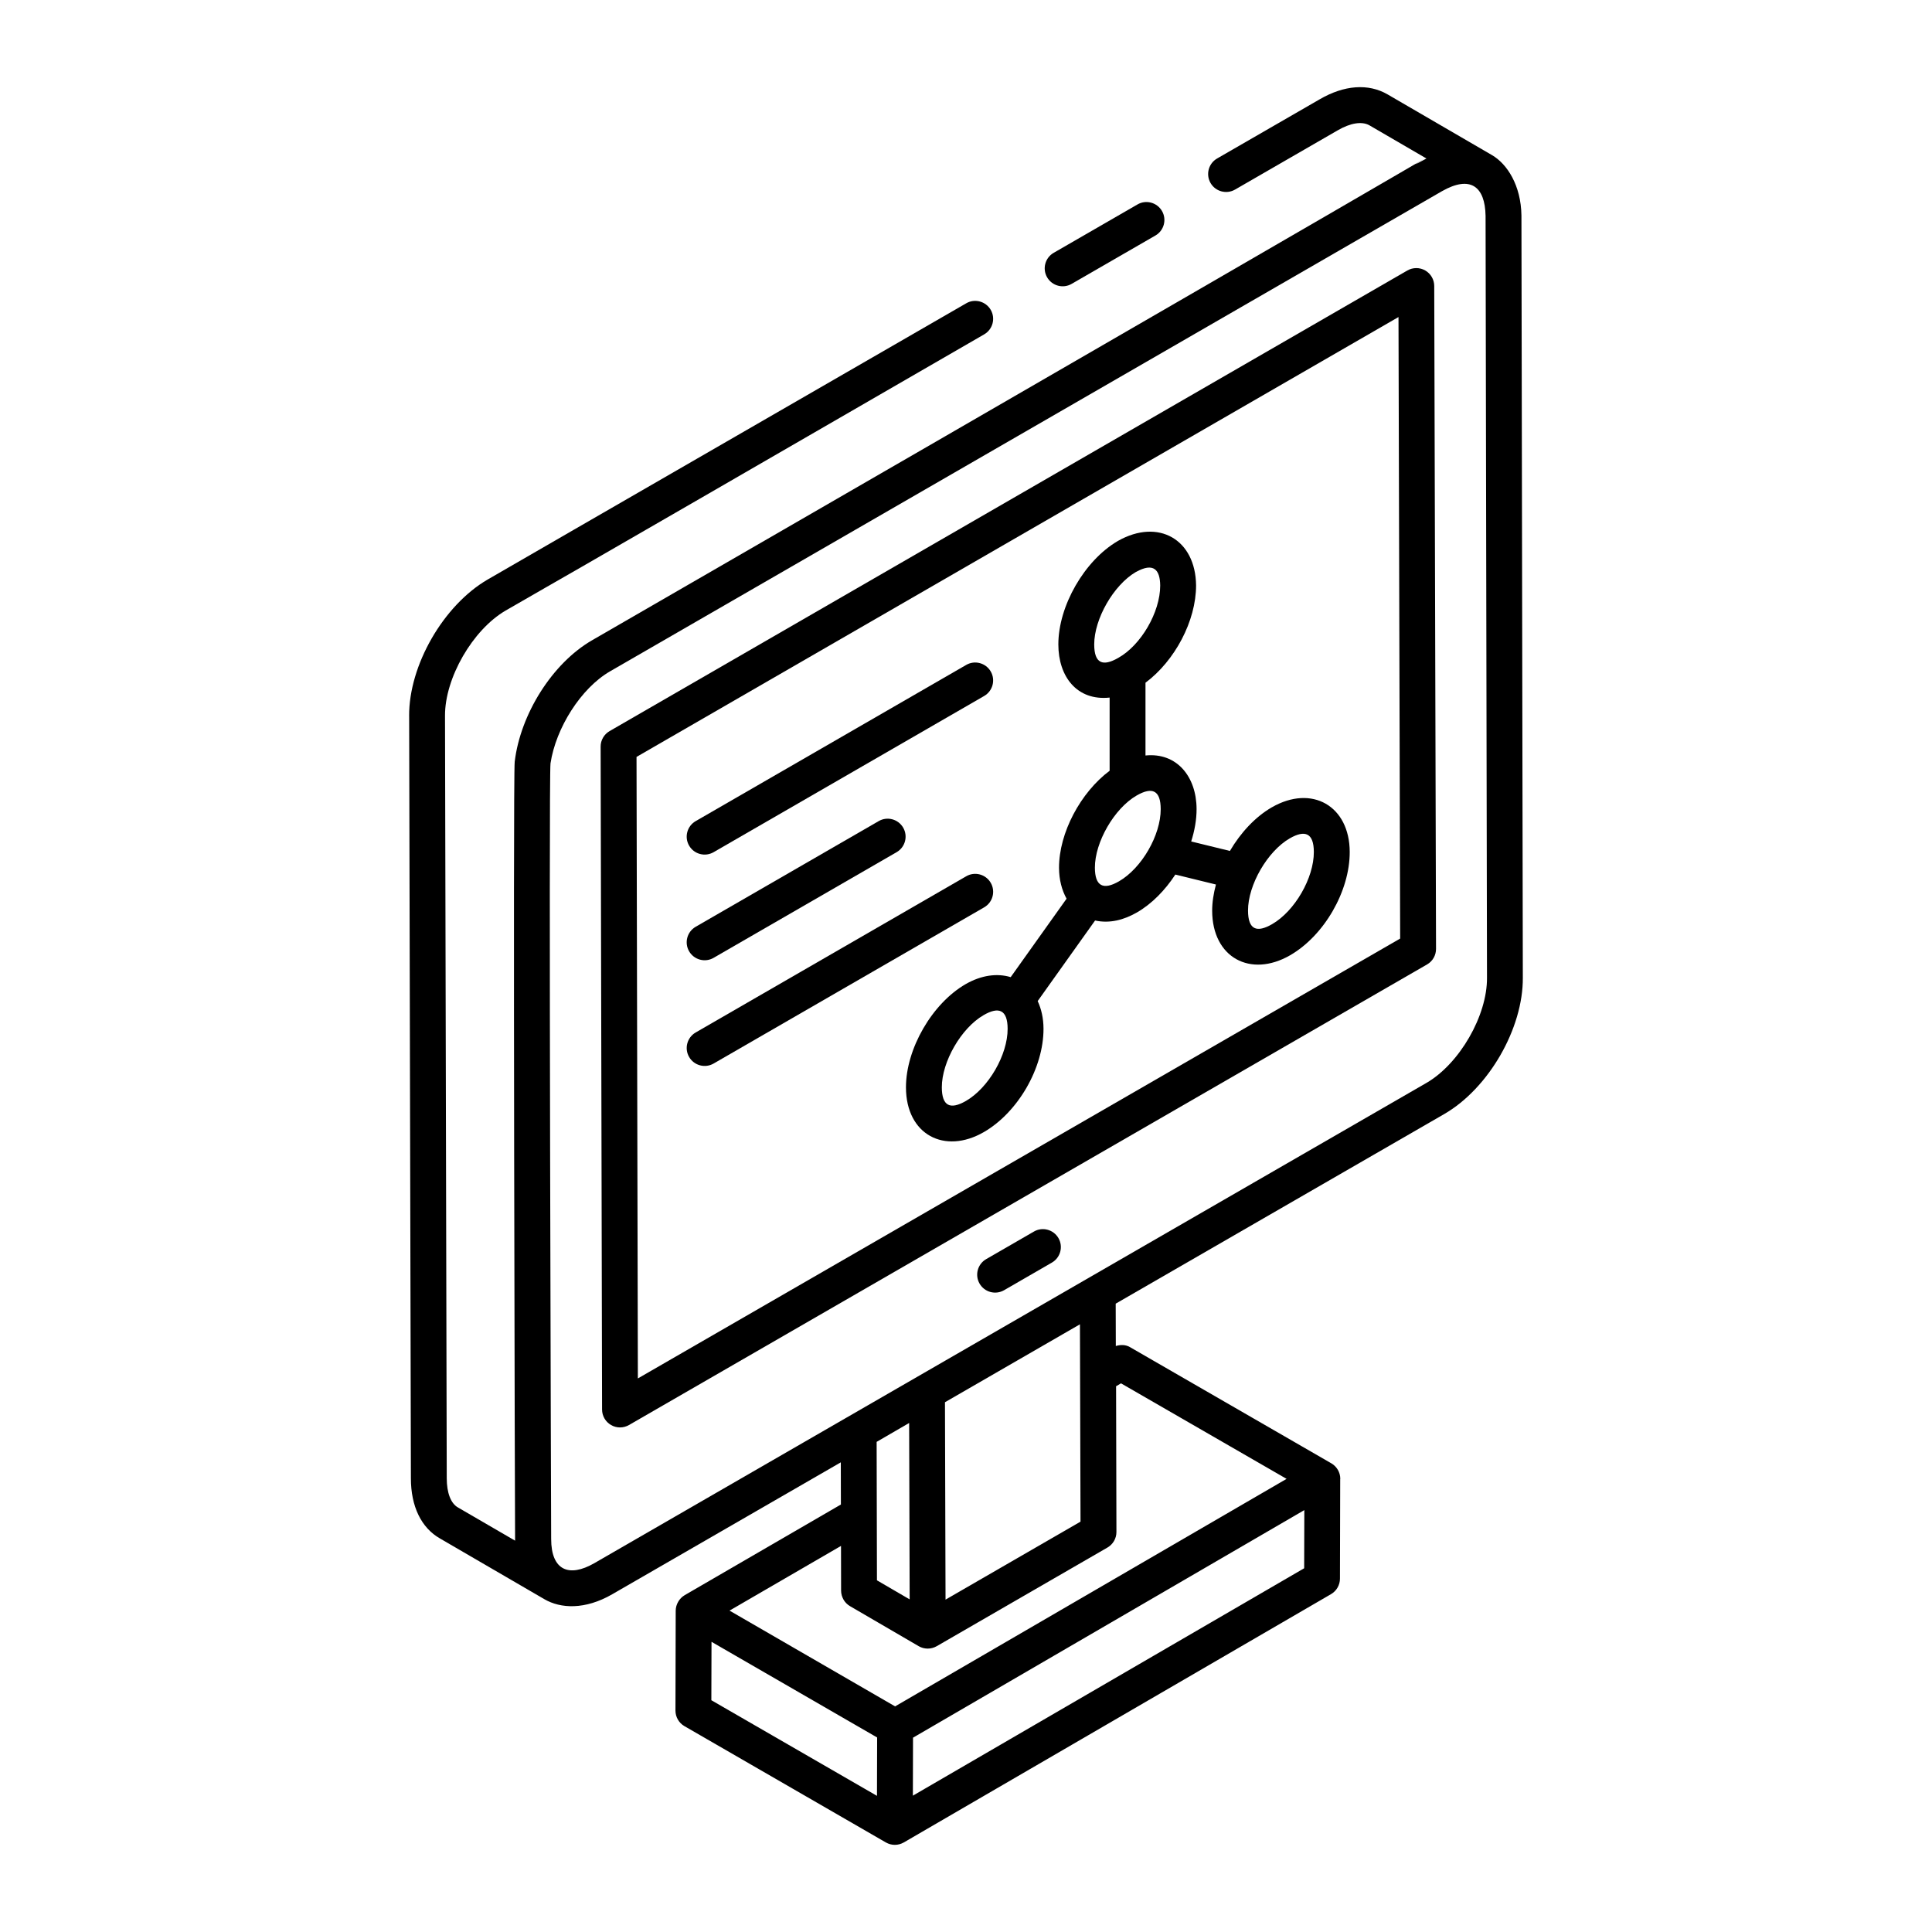
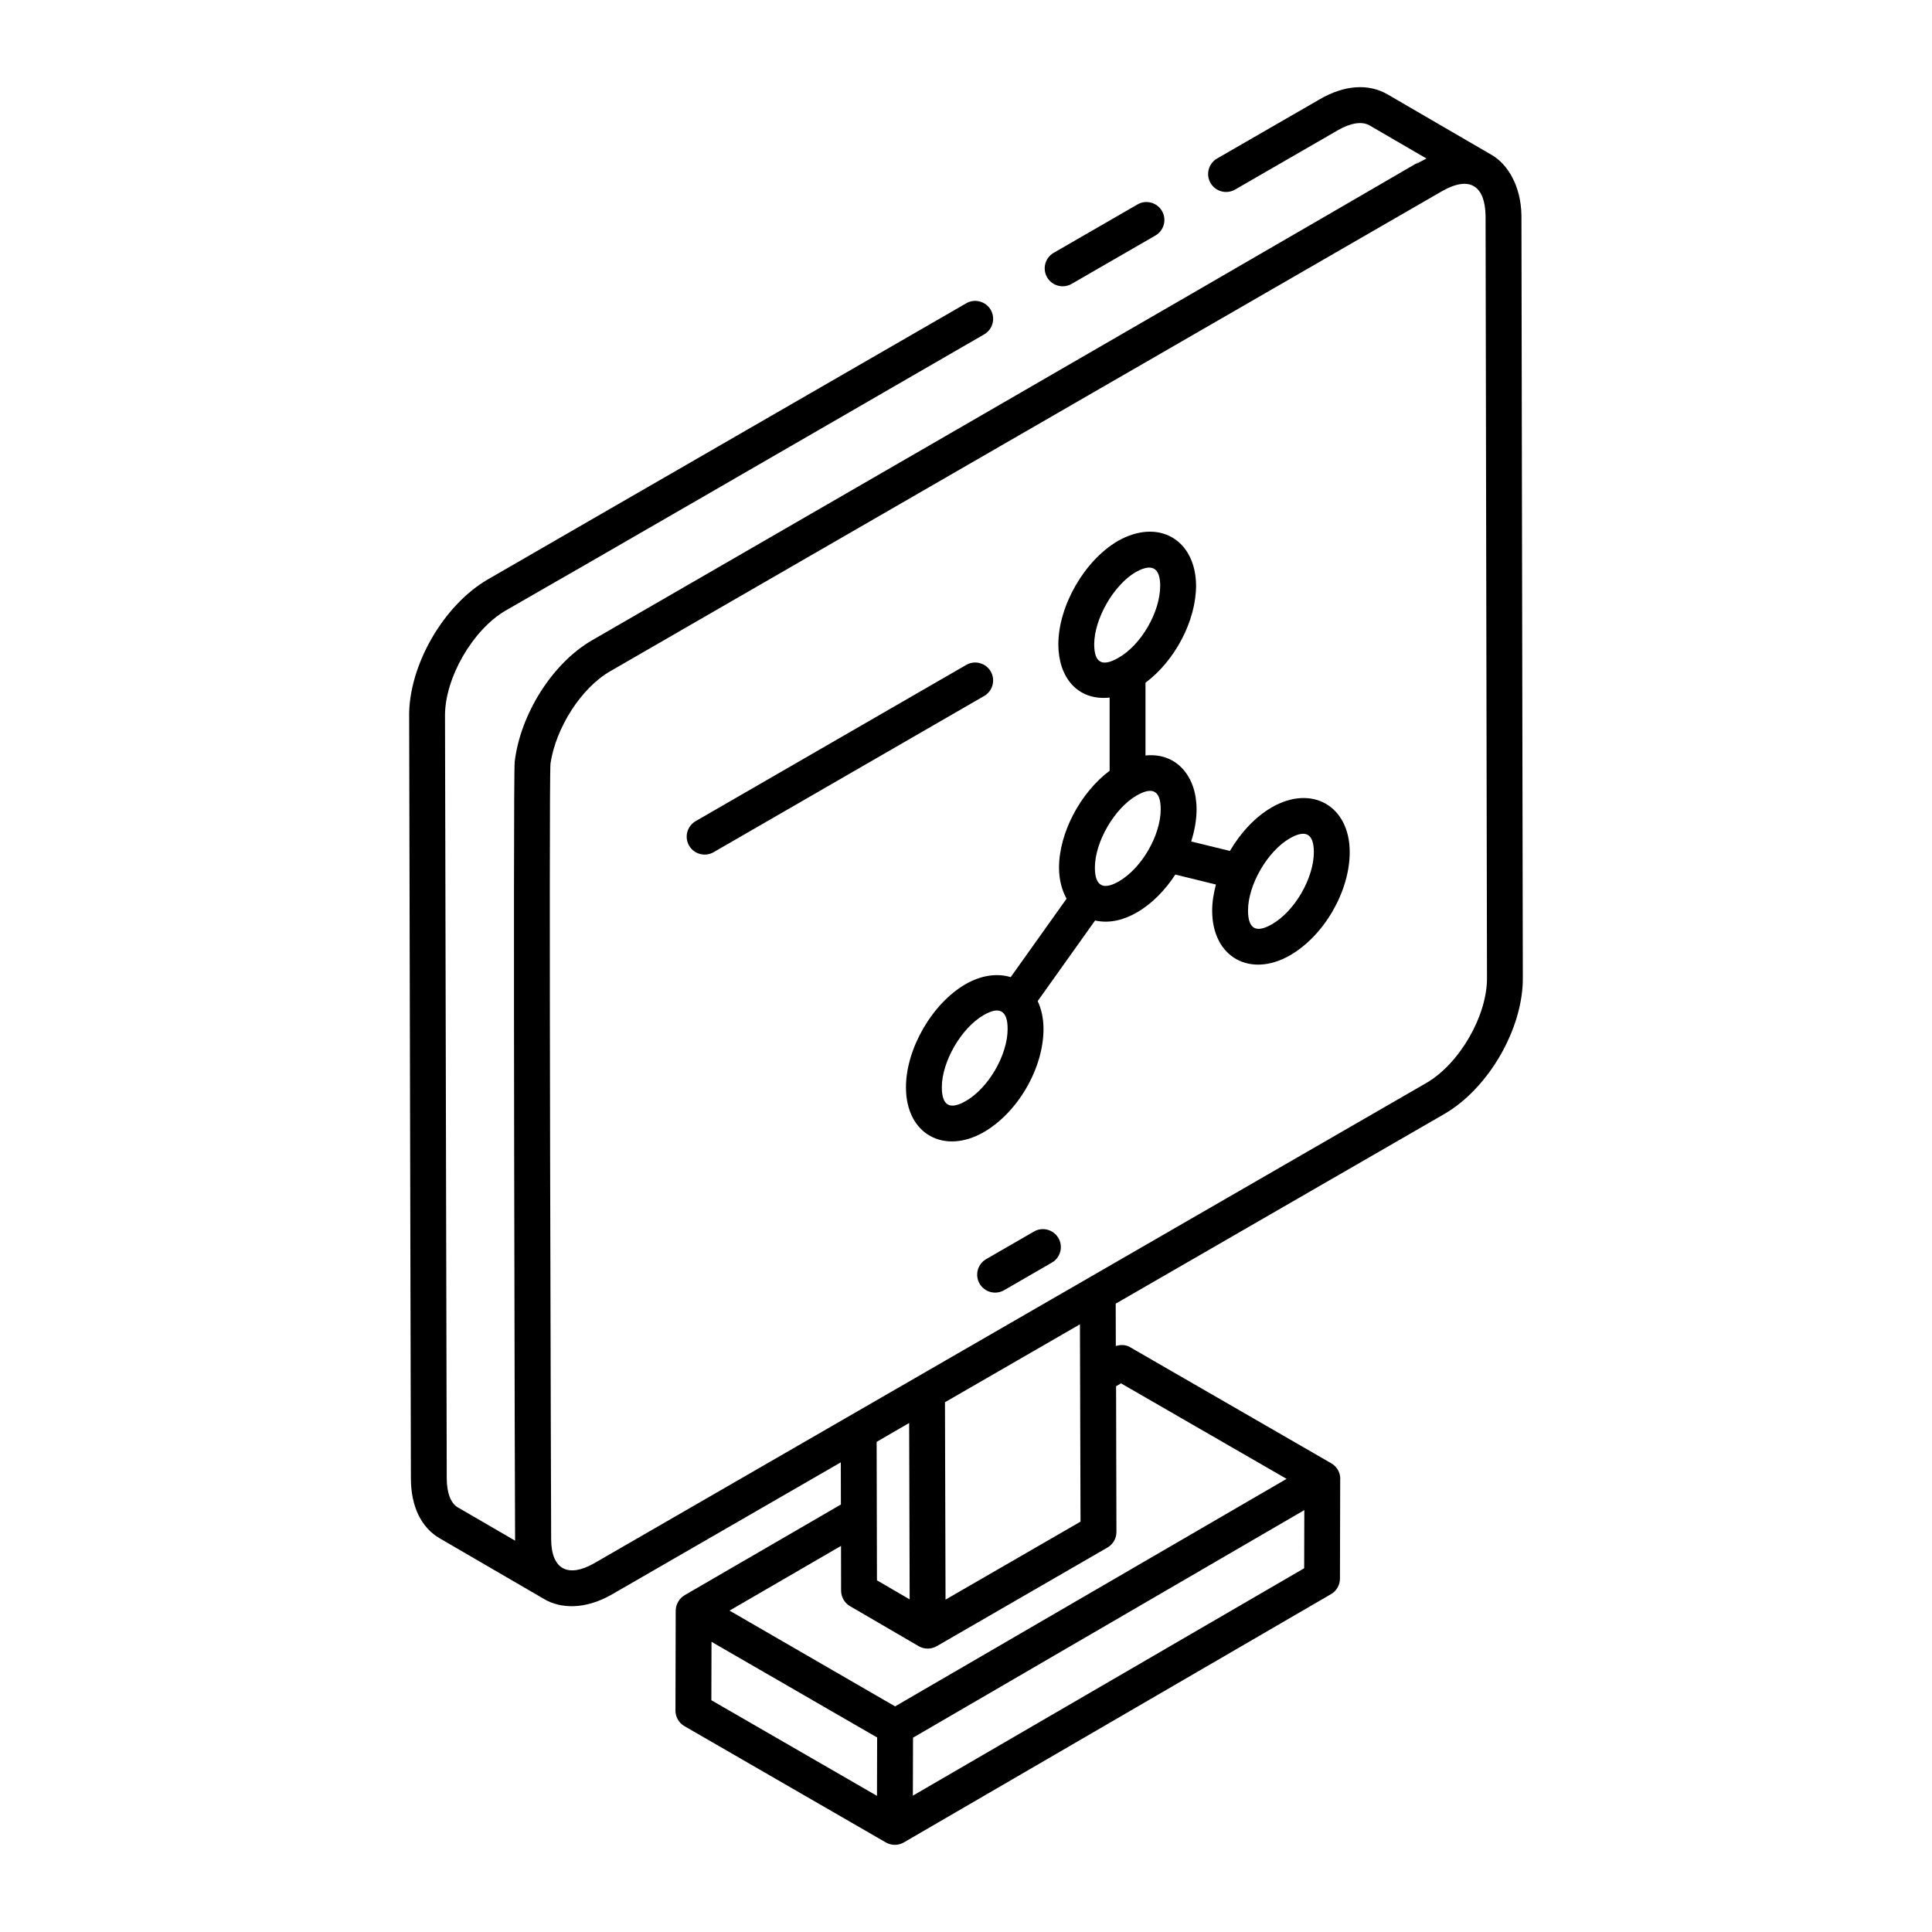
<svg xmlns="http://www.w3.org/2000/svg" fill="#000000" width="800px" height="800px" version="1.1" viewBox="144 144 512 512">
  <g>
    <path d="m252.43 333.75 0.461 202.02c0 7.453 2.758 13.125 7.723 15.949l27.676 16.098c4.273 2.481 10.734 2.84 17.934-1.309l60.598-34.973 0.023 11.176-41.383 24.016c-0.738 0.43-1.328 1.043-1.738 1.758-0.418 0.715-0.656 1.531-0.656 2.387l-0.066 26.438c-0.004 1.703 0.902 3.277 2.375 4.133l53.387 30.824c0.738 0.422 1.555 0.637 2.375 0.637 0.816 0 1.637-0.215 2.371-0.637 0.004 0 0.004-0.004 0.004-0.004 0.004-0.004 0.008 0 0.012-0.004l113.21-65.797c1.457-0.848 2.359-2.41 2.363-4.094l0.066-26.375c0-0.031 0.023-0.059 0.023-0.09-0.004-1.695-0.91-3.258-2.375-4.109l-53.402-30.816c-1.145-0.652-2.465-0.645-3.711-0.273l-0.031-11.223 87.082-50.258c11.785-6.828 20.926-22.719 20.812-36.156l-0.367-201.91v-0.066c-0.125-7.981-3.781-13.645-7.801-15.984l-0.016-0.008c-0.004 0-0.004 0-0.004-0.004l-27.676-16.094c-5.086-2.934-11.477-2.469-17.961 1.309l-27.195 15.691c-2.273 1.316-3.055 4.219-1.738 6.496 1.309 2.269 4.223 3.051 6.492 1.742l27.207-15.703c3.379-1.969 6.453-2.457 8.434-1.309l15.086 8.777c-18.812 10.262 74.113-42.801-221.1 127.66-10.617 6.125-19.035 19.68-20.523 32.195-0.473 3.828 0.055 204.97 0.102 206.43l-15.156-8.809c-1.879-1.066-2.957-3.879-2.957-7.719l-0.461-202.05c-0.055-10.02 7.316-22.809 16.074-27.914 25.199-14.543-13.539 7.949 126.81-73.191 2.273-1.312 3.055-4.219 1.742-6.492-1.316-2.269-4.238-3.062-6.492-1.742-117.96 68.055-116.71 67.363-126.83 73.203-11.746 6.844-20.887 22.738-20.812 36.172zm123.89 192.36 8.613-5.004c0.004 0.957 0.148 49.742 0.137 46.746l-8.668-5.051c0-0.977-0.086-37.668-0.082-36.691zm-43.762 52.988c0.965 0.559 46.754 27.004 43.891 25.352-0.004 0.957-0.043 16.457-0.039 15.469l-43.895-25.344zm53.363 40.77c0.004-0.957 0.043-16.344 0.039-15.367l103.7-60.309-0.043 15.414zm53.852-108.5 1.305-0.77 43.879 25.316-103.75 60.293c-0.965-0.559-46.734-27.031-43.875-25.379l29.543-17.145 0.023 11.859c0.004 0.832 0.23 1.629 0.625 2.332 0.004 0.008 0.004 0.02 0.008 0.027 0.406 0.711 0.996 1.316 1.727 1.742l18.199 10.605c0.004 0.004 0.008 0 0.012 0.004 0.004 0.004 0.004 0.008 0.012 0.012 1.438 0.824 3.238 0.859 4.75-0.004l45.258-26.148c1.477-0.855 2.383-2.426 2.375-4.125v-0.02zm-9.426 35.883c-0.953 0.551-38.066 21.992-35.77 20.668l-0.152-52.312c0.953-0.551 38.133-22.016 35.77-20.648zm91.66-116.26c-111.68 64.457-108.84 62.797-220.53 127.28-6.691 3.836-11.414 1.91-11.414-6.441-0.004-0.953-0.676-202.09-0.172-205.54 1.418-9.363 8.051-19.906 15.762-24.371l220.5-127.26c7.512-4.262 11.406-1.262 11.539 6.555l0.375 201.9c0.086 10.02-7.277 22.789-16.062 27.879z" />
    <path d="m445.45 198.18-22.211 12.82c-2.273 1.312-3.055 4.219-1.742 6.492 1.328 2.289 4.242 3.043 6.492 1.742l22.211-12.82c2.273-1.312 3.055-4.219 1.742-6.492-1.312-2.269-4.231-3.066-6.492-1.742z" />
-     <path d="m521.71 215.68c-1.473-0.844-3.285-0.84-4.75 0.004l-211.41 122.06c-1.477 0.855-2.383 2.426-2.375 4.125l0.379 175.67c0.004 1.699 0.91 3.262 2.383 4.109 1.469 0.848 3.262 0.852 4.75 0l211.5-122.06c1.477-0.848 2.383-2.426 2.375-4.133l-0.477-175.67c-0.004-1.691-0.914-3.258-2.379-4.106zm-208.67 293.62-0.355-164.71 201.93-116.57 0.441 164.71z" />
    <path d="m418.01 470.37-12.668 7.316c-2.273 1.312-3.055 4.219-1.742 6.492 1.316 2.281 4.231 3.047 6.492 1.742l12.668-7.316c2.273-1.312 3.055-4.219 1.742-6.492-1.316-2.273-4.227-3.055-6.492-1.742z" />
    <path d="m333.11 369.84 71.703-41.398c2.273-1.312 3.055-4.219 1.742-6.492-1.316-2.277-4.238-3.051-6.492-1.742l-71.703 41.398c-2.273 1.312-3.055 4.219-1.742 6.492 1.316 2.281 4.231 3.047 6.492 1.742z" />
-     <path d="m333.11 397.84 48.504-28.004c2.273-1.312 3.055-4.219 1.742-6.492-1.324-2.285-4.238-3.055-6.492-1.742l-48.504 28.004c-2.273 1.312-3.055 4.219-1.742 6.492 1.316 2.281 4.231 3.051 6.492 1.742z" />
-     <path d="m406.56 377.96c-1.316-2.277-4.238-3.059-6.492-1.742l-71.703 41.398c-2.273 1.312-3.055 4.219-1.742 6.492 1.316 2.281 4.231 3.047 6.492 1.742l71.703-41.398c2.273-1.312 3.055-4.219 1.742-6.492z" />
    <path d="m481.04 357.95c-4.375 2.527-8.27 6.731-11.102 11.559l-10.258-2.512c0.902-2.863 1.434-5.777 1.426-8.594-0.02-8.566-5.219-15.031-13.539-14.191v-19.281c7.773-5.809 13.406-16.355 13.406-25.809-0.137-12.156-9.953-17.824-20.672-11.793-0.023 0.016-0.047 0.027-0.07 0.043-8.836 5.164-15.758 17.203-15.758 27.395 0 8.523 4.91 15.004 13.59 14.098v19.391c-7.699 5.754-13.434 16.461-13.41 25.738 0.012 3.137 0.742 5.891 2 8.168l-14.809 20.789c-3.609-1.094-7.812-0.52-11.949 1.859-8.887 5.133-15.832 17.164-15.805 27.391 0.031 12.512 10.234 17.816 20.645 11.809 9.043-5.227 15.836-17 15.805-27.395-0.008-2.75-0.566-5.215-1.543-7.32l15.211-21.352c3.902 0.855 7.68-0.172 11.098-2.141 3.969-2.293 7.457-5.887 10.172-10.035l10.758 2.637c-0.621 2.344-1.004 4.691-1 6.953 0.031 12.461 10.191 17.828 20.645 11.805 9.043-5.211 15.836-16.988 15.809-27.391-0.031-12.191-10.027-17.934-20.648-11.82zm-47.062-43.188c0-6.734 5.109-15.684 11.004-19.156 0.031-0.016 0.055-0.02 0.086-0.039 4.602-2.551 6.356-0.66 6.398 3.606 0 7.129-5.152 15.859-11.121 19.176-4.055 2.332-6.367 1.531-6.367-3.586zm-33.996 121c-4.223 2.43-6.375 1.309-6.387-3.602-0.02-6.781 5.148-15.723 11.051-19.129 4.039-2.363 6.375-1.441 6.387 3.598 0.023 6.898-5.039 15.66-11.051 19.133zm40.566-58.207c-4.219 2.434-6.371 1.254-6.391-3.598-0.02-6.781 5.148-15.723 11.055-19.133 4.234-2.441 6.375-1.289 6.387 3.602 0.02 6.898-5.039 15.66-11.051 19.129zm40.578 11.355c-4.004 2.312-6.375 1.562-6.387-3.598-0.02-6.781 5.148-15.727 11.055-19.133 4.016-2.312 6.375-1.469 6.387 3.602 0.02 6.902-5.047 15.664-11.055 19.129z" />
  </g>
</svg>